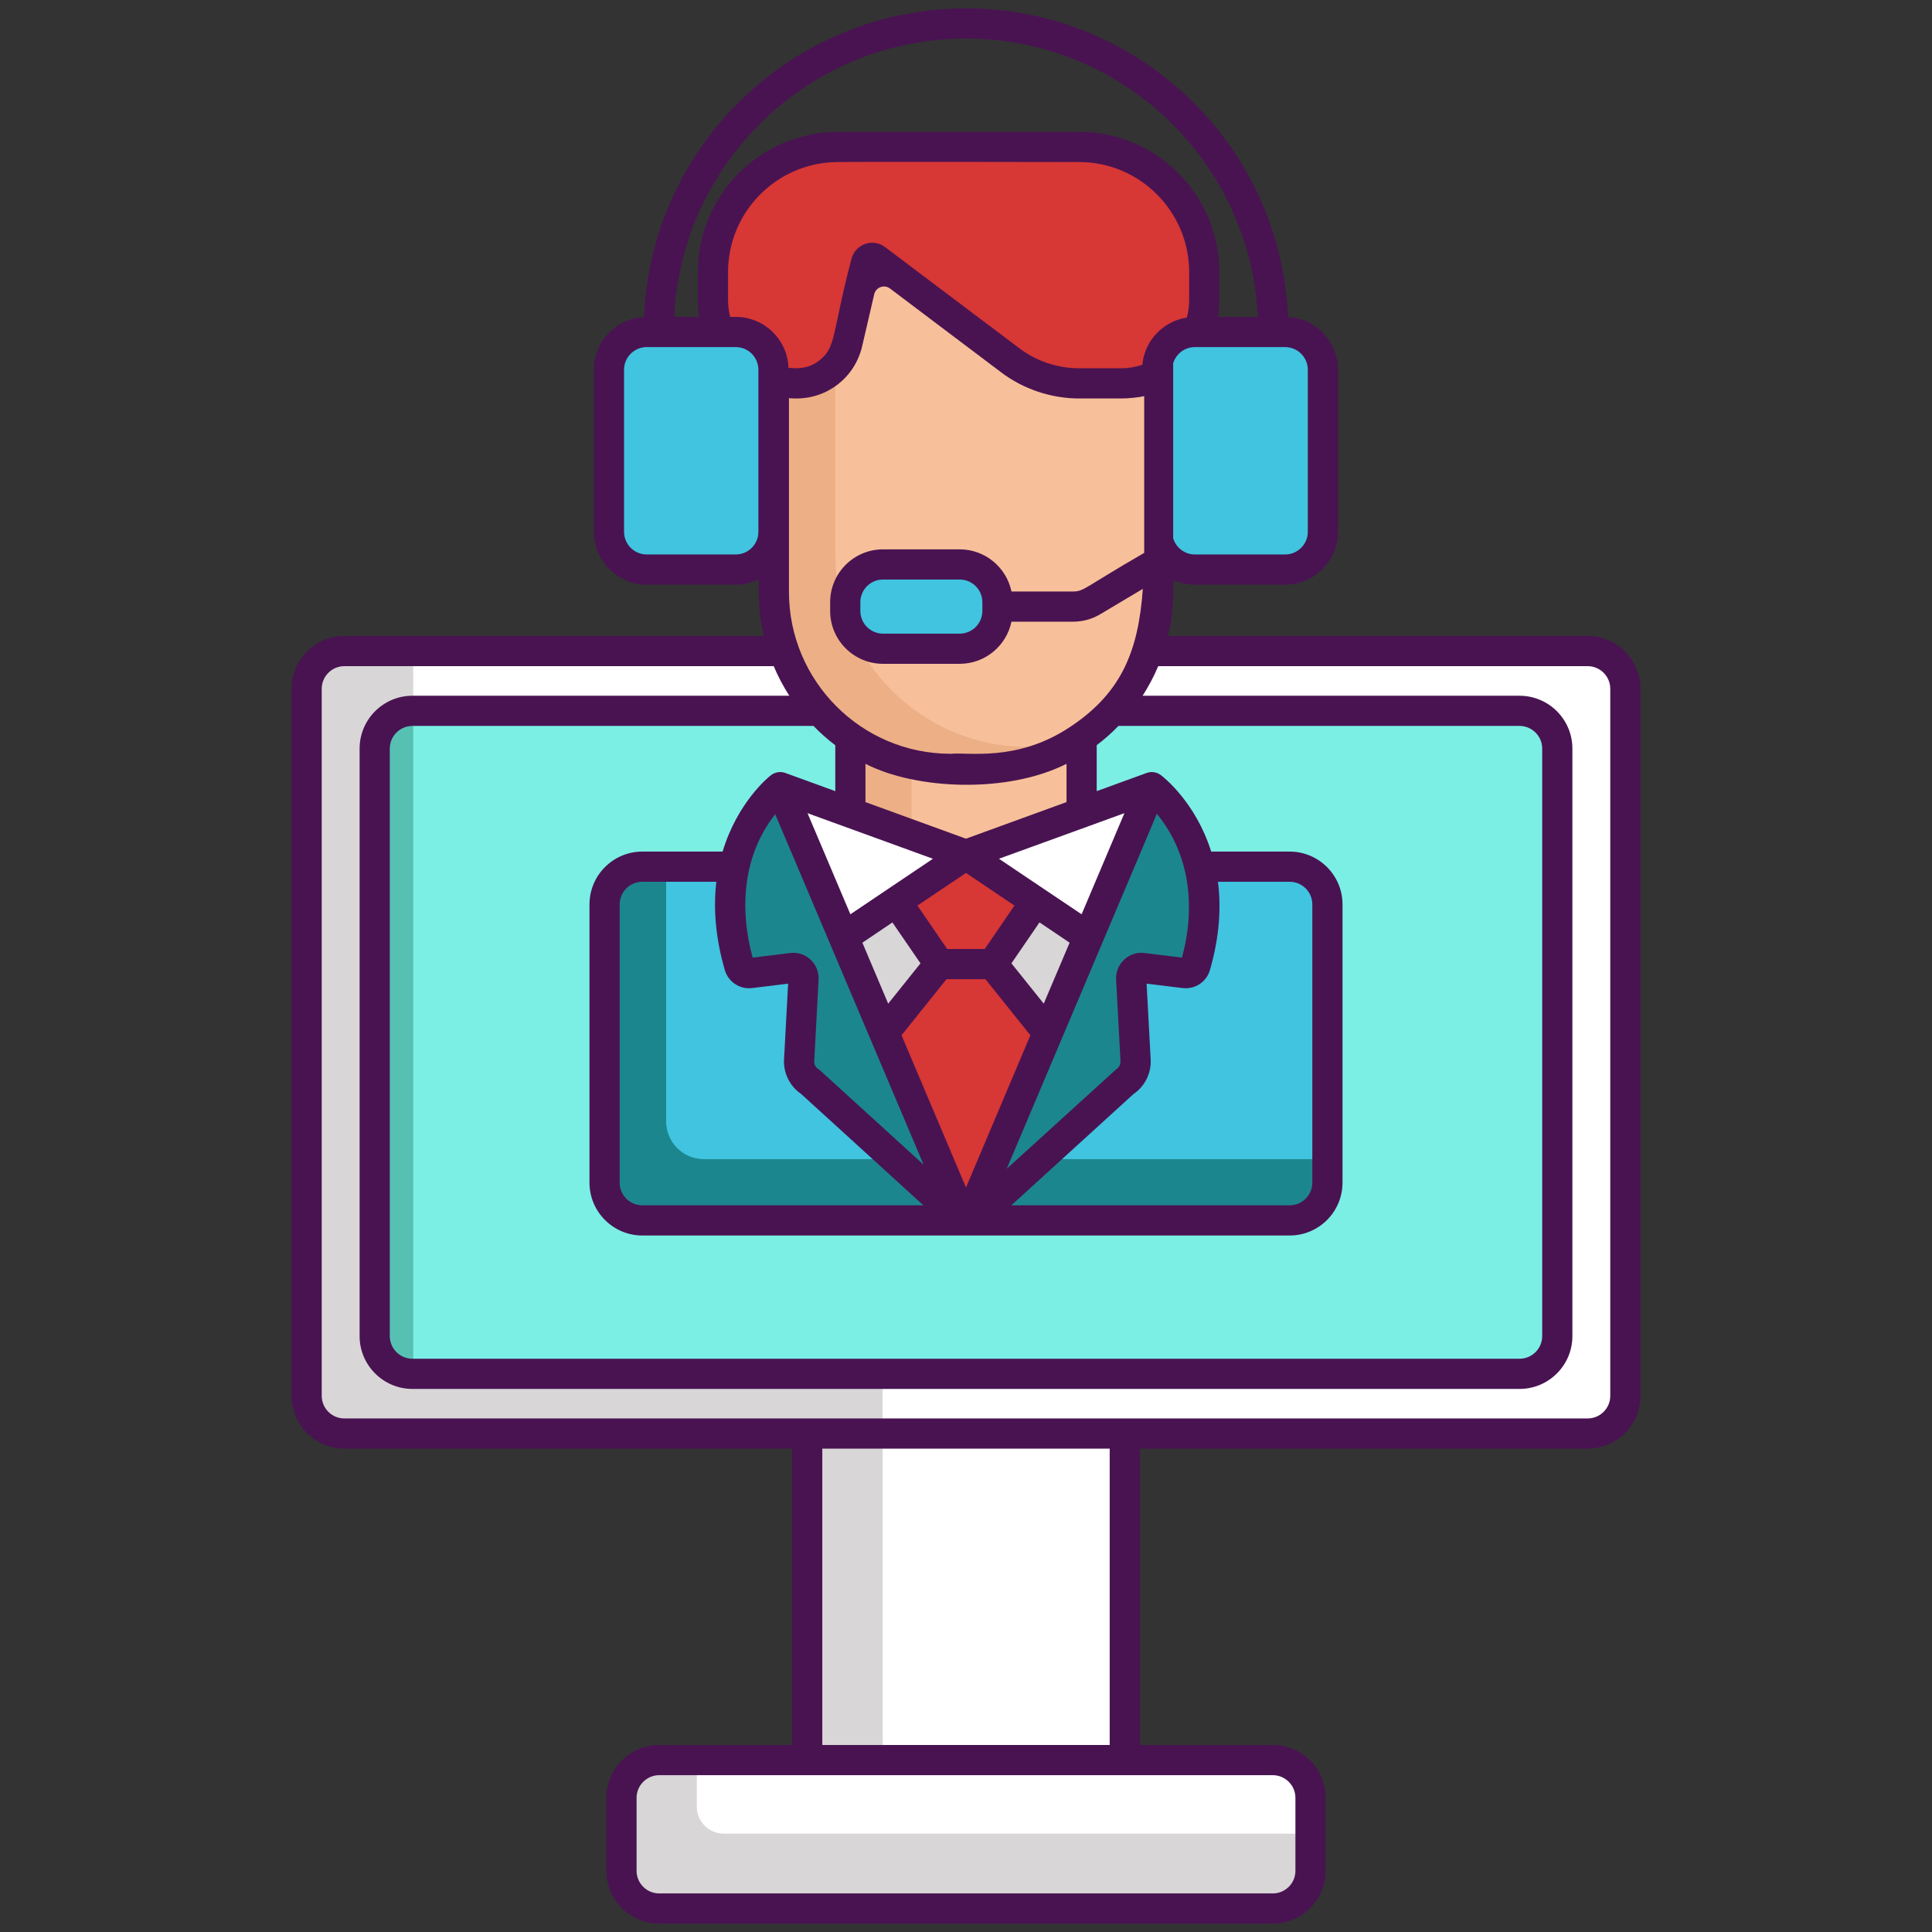
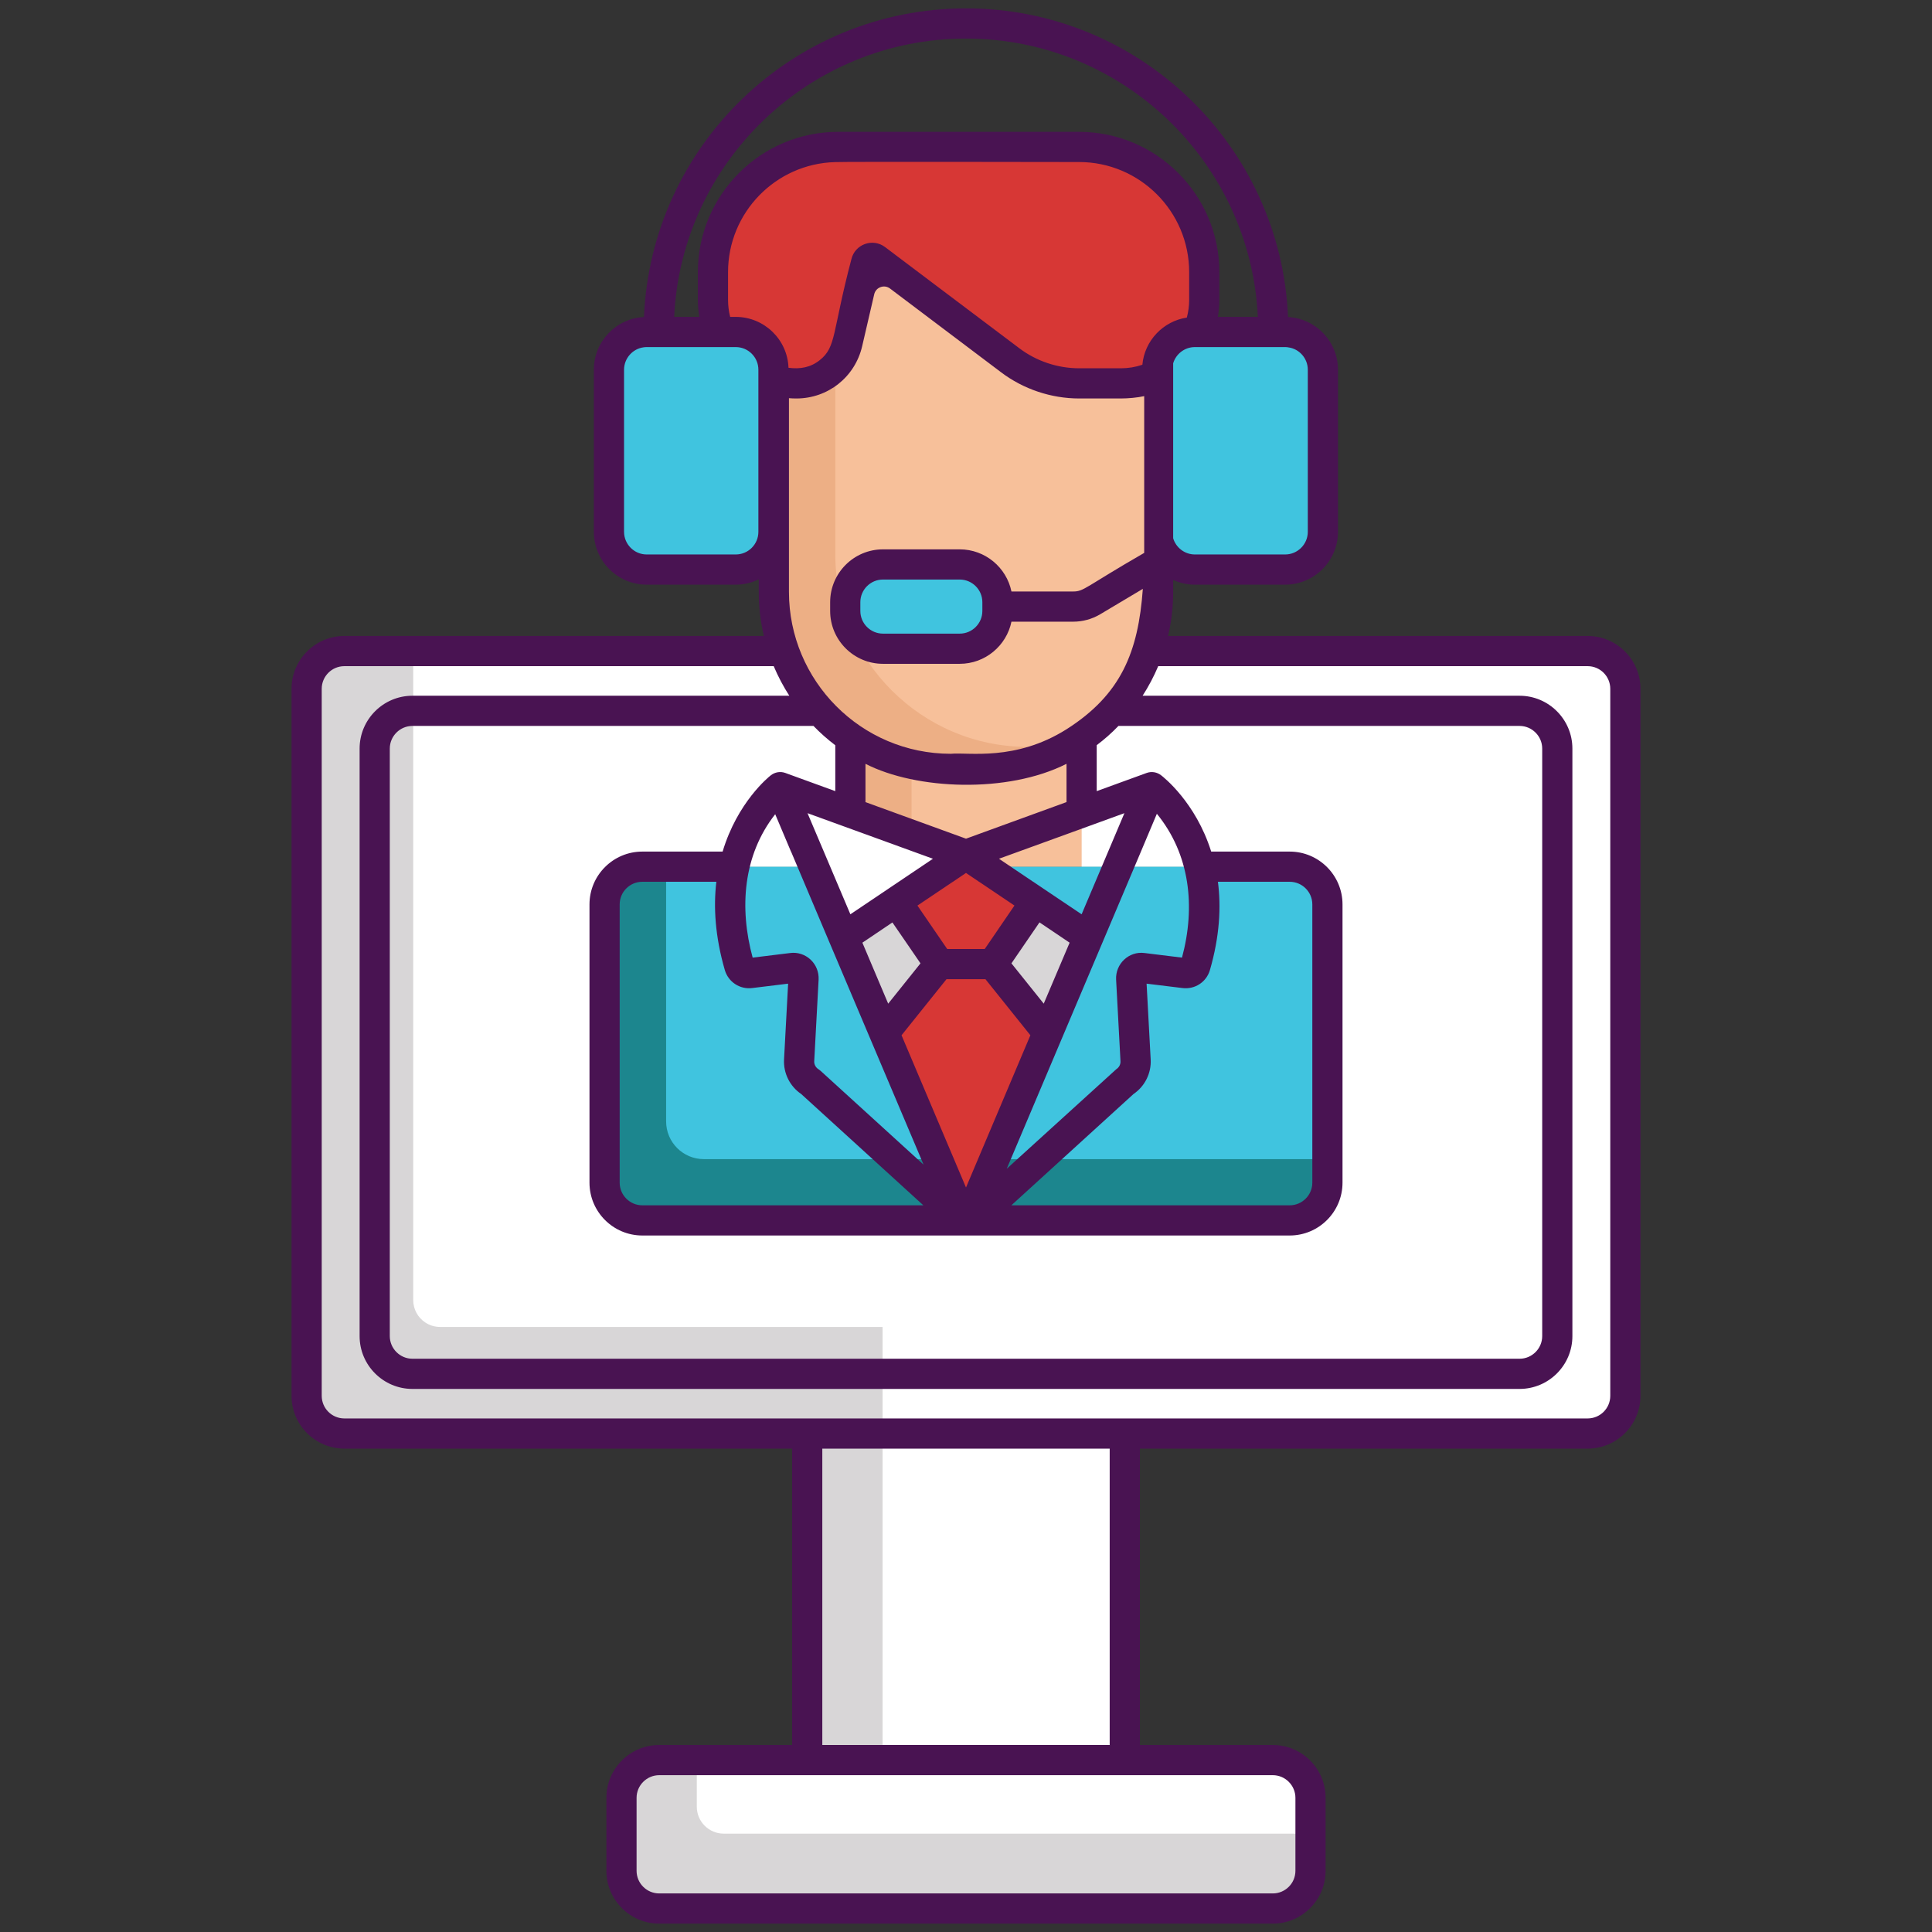
<svg xmlns="http://www.w3.org/2000/svg" id="Layer_1" x="0px" y="0px" viewBox="0 0 256 256" style="enable-background:new 0 0 256 256;" xml:space="preserve">
  <rect x="0" y="0" width="256" height="256" fill="#333333" stroke="none" />
  <style type="text/css">	.st0{fill:#1C868E;}	.st1{fill:#40C4DF;}	.st2{fill:#FFFFFF;}	.st3{fill:#D8D6D7;}	.st4{fill:#F85252;}	.st5{fill:#7BEFE4;}	.st6{fill:#56C1B3;}	.st7{fill:#491352;}	.st8{fill:#41C4DF;}	.st9{fill:#D73735;}	.st10{fill:#EDAF85;}	.st11{fill:#F7C09A;}	.st12{fill:#1B868E;}	.st13{fill:none;stroke:#491352;stroke-width:4;stroke-linecap:round;stroke-linejoin:round;stroke-miterlimit:10;}	.st14{fill:none;stroke:#491352;stroke-width:4;stroke-miterlimit:10;}</style>
  <g id="XMLID_233_">
    <path id="XMLID_2493_" class="st2" d="M210.352,190.058H45.519c-2.761,0-5-2.239-5-5V91.327c0-2.761,2.239-5,5-5h164.833  c2.761,0,5,2.239,5,5v93.731C215.352,187.82,213.114,190.058,210.352,190.058z" />
    <path id="XMLID_2492_" class="st3" d="M116.947,175.828v14.233H45.503c-2.752,0-4.982-2.231-4.982-4.982V91.31  c0-2.752,2.231-4.982,4.982-4.982h9.251v85.941c0,1.224,0.619,2.306,1.566,2.946c0.569,0.384,1.253,0.612,1.993,0.612H116.947z" />
-     <path id="XMLID_2491_" class="st5" d="M206.326,99.231v77.927c0,2.752-2.231,4.982-4.982,4.982H54.527  c-2.752,0-4.982-2.231-4.982-4.982V99.231c0-2.752,2.231-4.982,4.982-4.982h146.816C204.095,94.249,206.326,96.48,206.326,99.231z" />
-     <path id="XMLID_2490_" class="st6" d="M54.527,94.249h0.227v87.891h-0.227c-2.752,0-4.982-2.231-4.982-4.982V99.231  C49.545,96.48,51.776,94.249,54.527,94.249z" />
    <rect id="XMLID_2489_" x="106.884" y="190.058" class="st3" width="42.102" height="43.293" />
    <rect id="XMLID_2488_" x="116.949" y="190.061" class="st2" width="32.1" height="42.442" />
    <path id="XMLID_2487_" class="st3" d="M173.603,236.91v12.561c0,1.957-1.601,3.558-3.558,3.558H85.826  c-1.957,0-3.558-1.601-3.558-3.558V236.91c0-1.957,1.601-3.558,3.558-3.558h84.219C172.002,233.352,173.603,234.953,173.603,236.91  z" />
    <path id="XMLID_2486_" class="st2" d="M173.603,236.91v6.056H95.889c-1.957,0-3.558-1.601-3.558-3.558v-6.056h77.714  C172.002,233.352,173.603,234.953,173.603,236.91z" />
    <rect id="XMLID_2556_" x="112.649" y="85.503" class="st10" width="30.647" height="37.665" />
    <rect id="XMLID_2555_" x="120.789" y="85.503" class="st11" width="22.508" height="37.665" />
    <path id="XMLID_2559_" class="st10" d="M137.701,30.103H118.29c-0.368,0-0.731,0.012-1.094,0.046  c-8.18,0.553-14.65,7.368-14.65,15.698v4.992v18.195v7.426c0,14,11.45,25.455,25.449,25.455c4.559,0,8.848-1.215,12.561-3.339  c7.685-4.392,12.889-12.676,12.889-22.116V45.847C153.445,37.149,146.399,30.103,137.701,30.103z" />
    <path id="XMLID_2558_" class="st11" d="M137.701,30.103H118.29c-0.368,0-0.731,0.012-1.094,0.046  c-3.943,2.855-6.511,7.501-6.511,12.745v30.619c0,14,11.455,25.449,25.449,25.449c1.508,0,2.982-0.132,4.421-0.386  c7.685-4.392,12.889-12.676,12.889-22.116v-7.426V50.838v-4.992C153.445,37.149,146.399,30.103,137.701,30.103z" />
    <path id="XMLID_2550_" class="st9" d="M142.947,19.508h-24.651h-7.257c-9.161,0-16.588,7.427-16.588,16.588v3.687  c0,6.07,4.892,10.998,10.949,11.055c3.284,0.031,6.141-2.251,6.884-5.45l2.456-10.573c0.134-0.577,0.818-0.825,1.291-0.468  l17.795,13.429c2.634,1.987,5.843,3.063,9.143,3.063h5.512c6.106,0,11.055-4.95,11.055-11.055v-3.687  C159.535,26.935,152.108,19.508,142.947,19.508z" />
    <path id="XMLID_2552_" class="st0" d="M175.884,119.867v36.869c0,2.761-2.239,5-5,5H85.119c-2.761,0-5-2.239-5-5v-36.869  c0-2.761,2.239-5,5-5h85.764C173.645,114.867,175.884,117.105,175.884,119.867z" />
    <path id="XMLID_2341_" class="st1" d="M97.492,75.47h-11.8c-2.761,0-5-2.239-5-5V48.991c0-2.761,2.239-5,5-5h11.8  c2.761,0,5,2.239,5,5V70.47C102.492,73.231,100.253,75.47,97.492,75.47z" />
    <path id="XMLID_2393_" class="st1" d="M170.285,75.47h-11.958c-2.761,0-5-2.239-5-5V48.991c0-2.761,2.239-5,5-5h11.958  c2.761,0,5,2.239,5,5V70.47C175.285,73.231,173.047,75.47,170.285,75.47z" />
    <path id="XMLID_2551_" class="st1" d="M175.884,119.867v33.724H93.265c-2.761,0-5-2.239-5-5v-33.724h82.619  C173.645,114.867,175.884,117.105,175.884,119.867z" />
-     <path id="XMLID_2549_" class="st0" d="M158.372,127.992c-0.19,0.639-0.806,1.059-1.474,0.979c-1.428-0.178-3.891-0.484-5.515-0.679  c-0.846-0.104-1.566,0.581-1.525,1.433l0.581,10.793c0.063,1.163-0.512,2.262-1.497,2.878l-20.148,18.34h-1.33l-20.107-18.34  c-0.984-0.616-1.554-1.715-1.497-2.878l0.581-10.793c0.046-0.852-0.679-1.537-1.52-1.433c-1.623,0.196-4.093,0.501-5.52,0.679  c-0.662,0.081-1.284-0.34-1.468-0.979c-1.428-4.939-1.433-9.095-0.771-12.486c1.462-7.466,6.182-11.173,6.182-11.173l4.525,10.534  l19.917,46.357c0.063,0.161,0.294,0.161,0.363,0l19.917-46.357l4.525-10.534c0,0,4.922,3.736,6.476,11.237  C159.771,118.948,159.788,123.087,158.372,127.992z" />
    <polygon id="XMLID_2548_" class="st2" points="107.87,114.867 111.848,124.129 127.966,113.29 103.346,104.333  " />
-     <polygon id="XMLID_2547_" class="st2" points="127.972,113.29 144.09,124.129 148.068,114.867 152.201,105.242 152.592,104.333    " />
    <g id="XMLID_2544_">
      <path id="XMLID_2545_" class="st3" d="M127.972,113.29l16.117,10.838l-15.938,37.096c-0.069,0.161-0.299,0.161-0.363,0   l-15.938-37.096l16.117-10.838" />
    </g>
    <path id="XMLID_2543_" class="st9" d="M127.969,113.287l-0.004,0.022v-0.022l-9.215,6.203l5.677,8.285c2.577,0,4.48,0,7.079,0  l5.677-8.285L127.969,113.287z" />
    <path id="XMLID_2541_" class="st9" d="M138.679,136.718l-10.529,24.505c-0.069,0.161-0.299,0.161-0.363,0l-10.529-24.505  l7.167-8.946h7.08L138.679,136.718z" />
    <path id="XMLID_232_" class="st1" d="M127.167,85.958H117c-2.761,0-5-2.239-5-5v-1.167c0-2.761,2.239-5,5-5h10.167  c2.761,0,5,2.239,5,5v1.167C132.167,83.72,129.928,85.958,127.167,85.958z" />
    <g id="XMLID_366_">
      <path id="XMLID_368_" class="st7" d="M151.224,112.736l-0.044,0.104C151.233,112.714,151.245,112.686,151.224,112.736z" />
      <path id="XMLID_373_" class="st7" d="M128.369,110.996c0.01-0.004,0.023-0.009,0.036-0.013c0.01-0.004,0.028-0.01,0.037-0.013   C128.42,110.977,128.395,110.986,128.369,110.996z" />
      <path id="XMLID_384_" class="st7" d="M210.37,84.27h-55.6c0.883-3.668,0.64-6.466,0.68-7.43c0.88,0.41,1.85,0.63,2.88,0.63h11.96   c3.85,0,7-3.14,7-7V48.99c0-3.73-2.94-6.79-6.62-6.98c-0.95-22.72-19.72-40.9-42.67-40.9s-41.72,18.18-42.67,40.9   c-3.7,0.18-6.64,3.24-6.64,6.98v21.48c0,3.86,3.14,7,7,7h11.8c1.09,0,2.13-0.25,3.05-0.71v1.67c0,2.01,0.23,3.97,0.68,5.84H45.63   c-3.86,0-7,3.14-7,7v93.68c0,3.86,3.14,7,7,7h59.33v39.27H87.35c-3.86,0-7,3.14-7,7v9.67c0,3.86,3.14,7,7,7h81.3   c3.86,0,7-3.14,7-7v-9.67c0-3.86-3.14-7-7-7h-17.61v-39.27h59.33c3.86,0,7-3.14,7-7V91.27C217.37,87.41,214.23,84.27,210.37,84.27   z M170.29,45.99c0.14,0,0.28,0.01,0.42,0.04c1.45,0.19,2.58,1.45,2.58,2.96v21.48c0,1.65-1.35,3-3,3h-11.96   c-1.36,0-2.51-0.91-2.88-2.15V50.8v-2.66c0.37-1.24,1.52-2.15,2.88-2.15h1.64h6.74H170.29z M128,5.11   c20.73,0,37.71,16.38,38.67,36.88h-5.3c0.13-0.73,0.2-1.48,0.2-2.25v-3.68c0-10.25-8.34-18.59-18.59-18.59   c-5.013,0-23.227,0-31.92,0c-10.25,0-18.59,8.34-18.59,18.59v3.68c0,0.77,0.07,1.52,0.2,2.25h-3.34   C90.29,21.49,107.27,5.11,128,5.11z M100.49,51.79v18.68c0,1.65-1.34,3-3,3h-11.8c-1.65,0-3-1.35-3-3V48.99   c0-1.51,1.14-2.78,2.6-2.97c0.13-0.02,0.26-0.03,0.4-0.03c2.04,0,7.574,0,11.8,0c1.66,0,3,1.35,3,3V51.79z M97.49,41.99h-0.74   c-0.18-0.72-0.28-1.47-0.28-2.25v-3.68c0-7.91,6.32-14.36,14.16-14.58c0.969-0.069,32.244-0.01,32.35-0.01   c8.04,0,14.59,6.54,14.59,14.59v3.68c0,0.81-0.11,1.6-0.31,2.34c-3.14,0.48-5.6,3.06-5.89,6.25c-0.9,0.31-1.86,0.47-2.86,0.47H143   c-2.85,0-5.67-0.94-7.94-2.66c-9.921-7.483-15.057-11.33-17.776-13.396c-1.639-1.246-4.015-0.383-4.476,1.624   c-0.002,0.009-0.001,0.007,0.002-0.009c-2.572,9.752-1.966,11.609-4.2,13.37c-1.21,0.968-2.603,1.204-4.128,1.002   c-0.001-0.001-0.002-0.001-0.002-0.002C104.35,44.99,101.26,41.99,97.49,41.99z M127.167,72.792H117c-3.859,0-7,3.14-7,7v1.167   c0,3.86,3.141,7,7,7h10.167c3.374,0,6.199-2.4,6.856-5.583h8.183c1.261,0,2.501-0.341,3.585-0.987l5.64-3.362   c-0.605,8.388-2.888,14.01-10.111,18.604c-6.807,4.283-12.98,3.02-15.33,3.25c-11.91,0-21.45-9.692-21.45-21.45V52.76   c0.32,0.03,0.66,0.04,0.99,0.04c4.18,0,7.76-2.84,8.71-6.92l1.598-6.888c0.217-0.937,1.327-1.34,2.095-0.761L132.65,49.33   c2.96,2.24,6.64,3.47,10.35,3.47h5.51c0.97,0,2.202-0.11,3.102-0.31v20.771c-7.864,4.536-7.969,5.114-9.406,5.114h-8.183   C133.366,75.192,130.541,72.792,127.167,72.792z M130.167,79.792v1.167c0,1.654-1.346,3-3,3H117c-1.654,0-3-1.346-3-3v-1.167   c0-1.654,1.346-3,3-3h10.167C128.821,76.792,130.167,78.137,130.167,79.792z M161.38,116.84h9.51c1.65,0,3,1.34,3,3v36.87   c0,1.65-1.35,3-3,3h-36.88l16.19-14.75c1.5-1.02,2.37-2.76,2.27-4.58l-0.54-10.04l4.75,0.58c1.66,0.21,3.18-0.8,3.64-2.38   C161.62,124.05,161.81,120.15,161.38,116.84z M156.62,126.89l-4.96-0.61c-2.078-0.273-3.874,1.433-3.77,3.52l0.58,10.8   c0.03,0.43-0.19,0.84-0.55,1.07l-14.52,13.194v-0.004c0.052-0.124,17.357-41.025,17.824-42.124l2.066-4.906   C157.685,113.21,158.438,120.137,156.62,126.89z M96.04,128.53c0.46,1.59,2,2.6,3.64,2.39l4.75-0.58l-0.54,10.04   c-0.1,1.82,0.77,3.56,2.27,4.58l16.19,14.75H85.11c-1.65,0-3-1.35-3-3v-36.87c0-1.66,1.35-3,3-3h9.81   C94.53,120.15,94.74,124.04,96.04,128.53z M108.73,141.89l-0.29-0.22c-0.36-0.23-0.58-0.64-0.55-1.07l0.58-10.8   c0.05-1-0.34-1.97-1.07-2.65c-0.73-0.68-1.71-1-2.7-0.87l-4.97,0.61c-1.794-6.602-1.268-13.577,2.989-19.003l0.001,0.003   l2.09,4.95h0.01c3.727,8.816,4.792,11.334,5.049,11.942c-0.018-0.042-0.019-0.046,0.032,0.076   c-0.009-0.022-0.019-0.045-0.027-0.063c0.025,0.06,0.043,0.101,0.053,0.125c-0.005-0.012-0.011-0.026-0.018-0.042   c0.009,0.021,0.018,0.043,0.03,0.072l0,0c0.001,0.002,0.001,0.003,0,0c0,0.009,0.009,0.01,0.01,0.019l0,0   c0.001,0.002,0.001,0.003,0.002,0.005c-0.001-0.001-0.001-0.004-0.002-0.004c0.001,0.003,0.004,0.01,0.01,0.024   c0.007,0.016,0.013,0.03,0.019,0.044c-0.002-0.004-0.003-0.008-0.005-0.012c0.008,0.02,0.019,0.045,0.032,0.076v0l0,0   c0.015,0.035,0.032,0.075,0.053,0.126c0.011,0.026,0.018,0.042,0.022,0.051c0-0.001-0.001-0.002-0.001-0.002   c0.001,0.003,0.002,0.006,0.004,0.01c0,0.001,0,0.001,0,0c0.537,1.267,2.966,7.003,12.295,29.031v0.004L108.73,141.89z    M130.9,125.14l-0.42,0.61h-4.97c-0.069-0.101-4.009-5.851-3.94-5.75v-0.01l4.69-3.15h0.01l1.73-1.17l1.73,1.17h0.01l4.68,3.15   C134.351,120.09,130.666,125.482,130.9,125.14z M137.74,122.22l3.99,2.69c-0.044,0.104-3.651,8.601-3.429,8.079l-4.28-5.34   C134.091,127.547,137.976,121.875,137.74,122.22z M121.97,127.65l-4.28,5.34c-0.044-0.104-3.641-8.603-3.42-8.08l3.98-2.68l2,2.91   L121.97,127.65z M119.459,137.178l5.954-7.428h5.165l5.953,7.427c-5.278,12.481-3.252,7.69-8.531,20.173   C122.717,144.873,124.745,149.663,119.459,137.178z M148.99,107.75c-4.086,9.658-5.281,12.481-5.581,13.19   c0.003-0.007,0.002-0.006-0.003,0.008c-0.009,0.021-0.016,0.037-0.023,0.054c0.003-0.006,0.005-0.013,0.008-0.019   c-0.002,0.006-0.006,0.015-0.009,0.022c-0.005,0.011-0.01,0.023-0.014,0.034c-0.008,0.019-0.015,0.035-0.021,0.049   c-0.002,0.005-0.004,0.01-0.006,0.014c0-0.001,0.001-0.002,0.001-0.003c-0.001,0.002-0.002,0.004-0.002,0.006   c-0.009,0.022-0.016,0.039-0.019,0.044c-0.101-0.068-5.319-3.571-4.99-3.35l-1.42-0.96h-0.01l-4.53-3.05   c0.096-0.035,8.746-3.176,8.966-3.256C141.583,110.444,149.501,107.564,148.99,107.75z M141.32,106.28   c-8.536,3.108-11.752,4.279-12.831,4.672c-0.012,0.004-0.027,0.01-0.047,0.017c-0.012,0.004-0.024,0.009-0.037,0.014   c-0.031,0.011-0.063,0.023-0.11,0.04c-0.133,0.048-0.214,0.078-0.255,0.093c0.003-0.001,0.005-0.002,0.007-0.003   c-0.017,0.006-0.029,0.01-0.047,0.017l-13.28-4.83l-0.04-0.02v-5.07c6.734,3.453,18.838,3.951,26.64,0V106.28z M123.62,113.79   c-0.1,0.067-6.358,4.278-5.96,4.01c-0.101,0.068-5.309,3.571-4.98,3.35c-0.044-0.104-3.563-8.411-3.52-8.31l-2.16-5.09   c0.101,0.037,8.196,2.978,7.68,2.79C114.774,110.574,123.099,113.601,123.62,113.79z M110.68,104.83l-6.62-2.41   c-0.668-0.243-1.389-0.104-1.92,0.31c-0.28,0.21-4.43,3.57-6.39,10.11H85.11c-3.86,0-7,3.14-7,7v36.87c0,3.86,3.14,7,7,7h85.78   c3.86,0,7-3.14,7-7v-36.87c0-3.86-3.14-7-7-7h-10.4c-2.06-6.56-6.37-9.91-6.66-10.13c-0.517-0.387-1.223-0.533-1.89-0.29   l-6.62,2.41v-6.09c1.02-0.77,1.99-1.62,2.88-2.55h53.15c1.65,0,3,1.35,3,3v77.85c0,1.65-1.35,3-3,3H54.65c-1.65,0-3-1.35-3-3   V99.19c0-1.65,1.35-3,3-3h53.14c0.9,0.93,1.86,1.78,2.89,2.56V104.83z M168.65,235.22c1.65,0,3,1.35,3,3v9.67c0,1.66-1.35,3-3,3   h-81.3c-1.65,0-3-1.34-3-3v-9.67c0-1.65,1.35-3,3-3C106.113,235.22,149.438,235.22,168.65,235.22z M108.96,231.22v-39.27h38.08   v39.27H108.96z M213.37,184.95c0,1.66-1.34,3-3,3h-59.33h-4h-38.08h-4H45.63c-1.66,0-3-1.34-3-3V91.27c0-1.65,1.34-3,3-3h56.89   c0.58,1.37,1.27,2.68,2.07,3.92H54.65c-3.86,0-7,3.14-7,7v77.85c0,3.86,3.14,7,7,7h50.31h46.08h50.31c3.86,0,7-3.14,7-7V99.19   c0-3.86-3.14-7-7-7H151.4c0.8-1.24,1.49-2.55,2.07-3.92h56.9c1.66,0,3,1.35,3,3V184.95z" />
      <path id="XMLID_1529_" class="st7" d="M128.227,111.047c0.026-0.01,0.045-0.016,0.067-0.024c0.026-0.009,0.045-0.017,0.075-0.027   C128.324,111.012,128.275,111.03,128.227,111.047z" />
    </g>
  </g>
</svg>